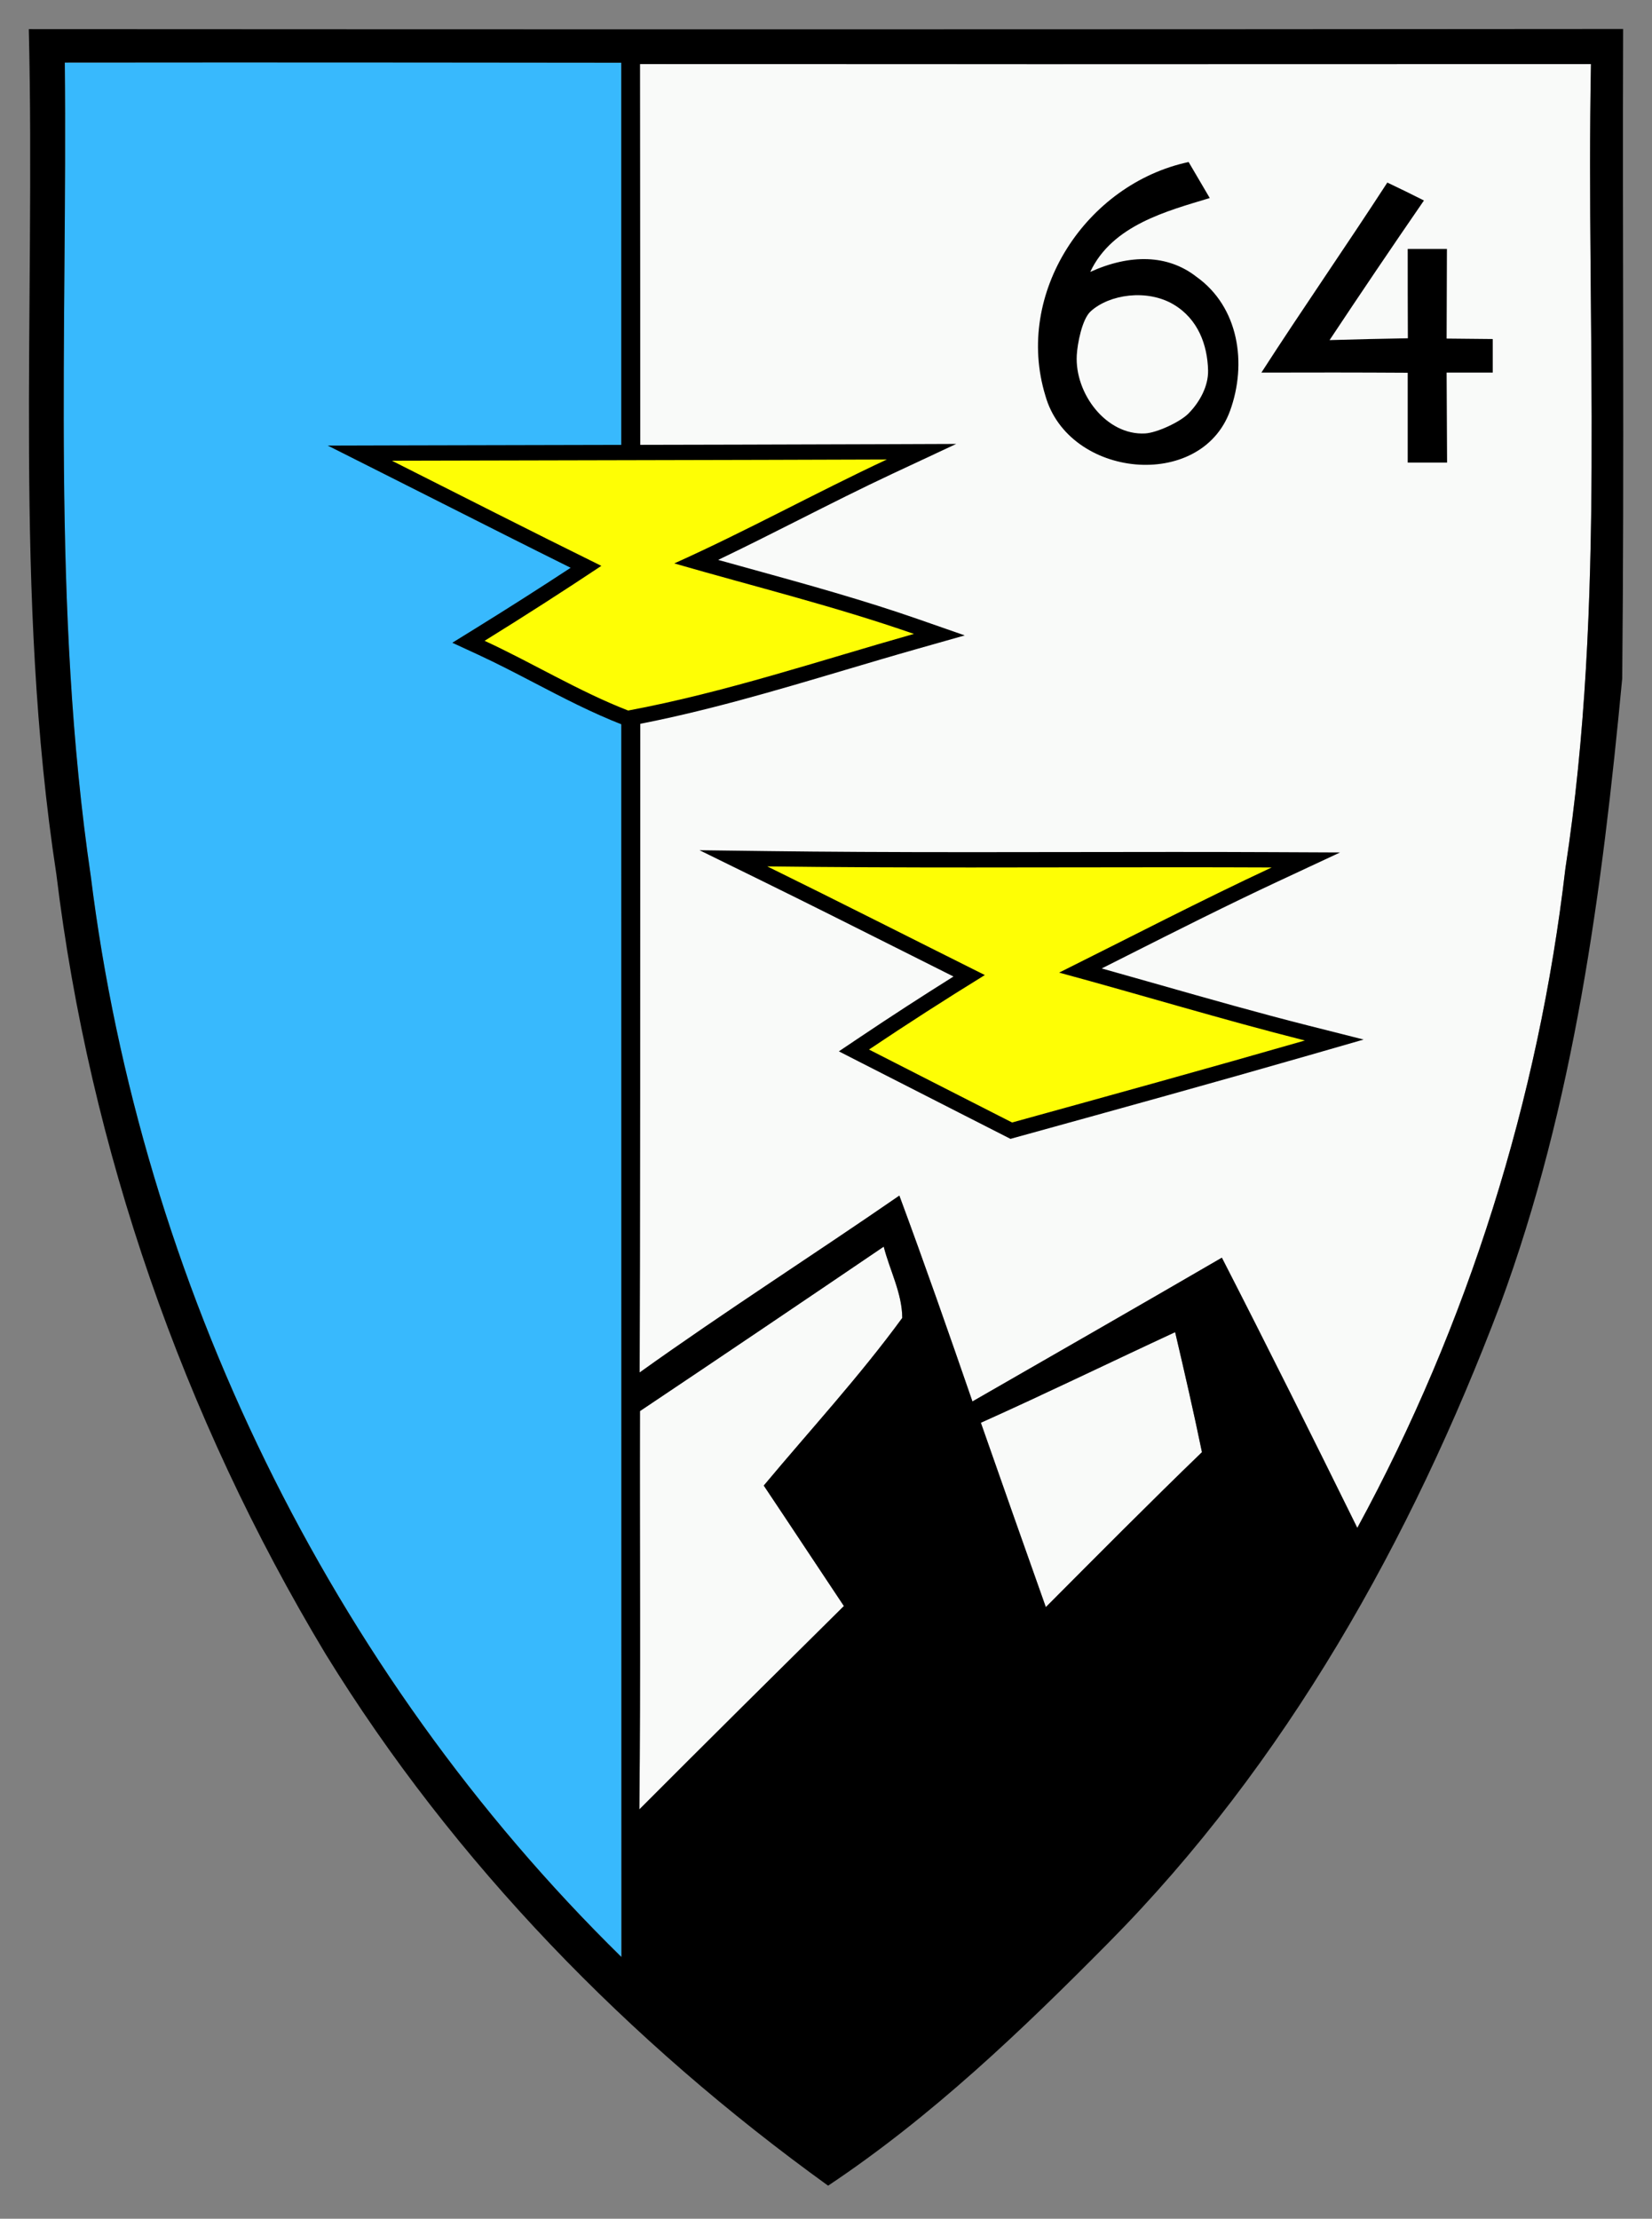
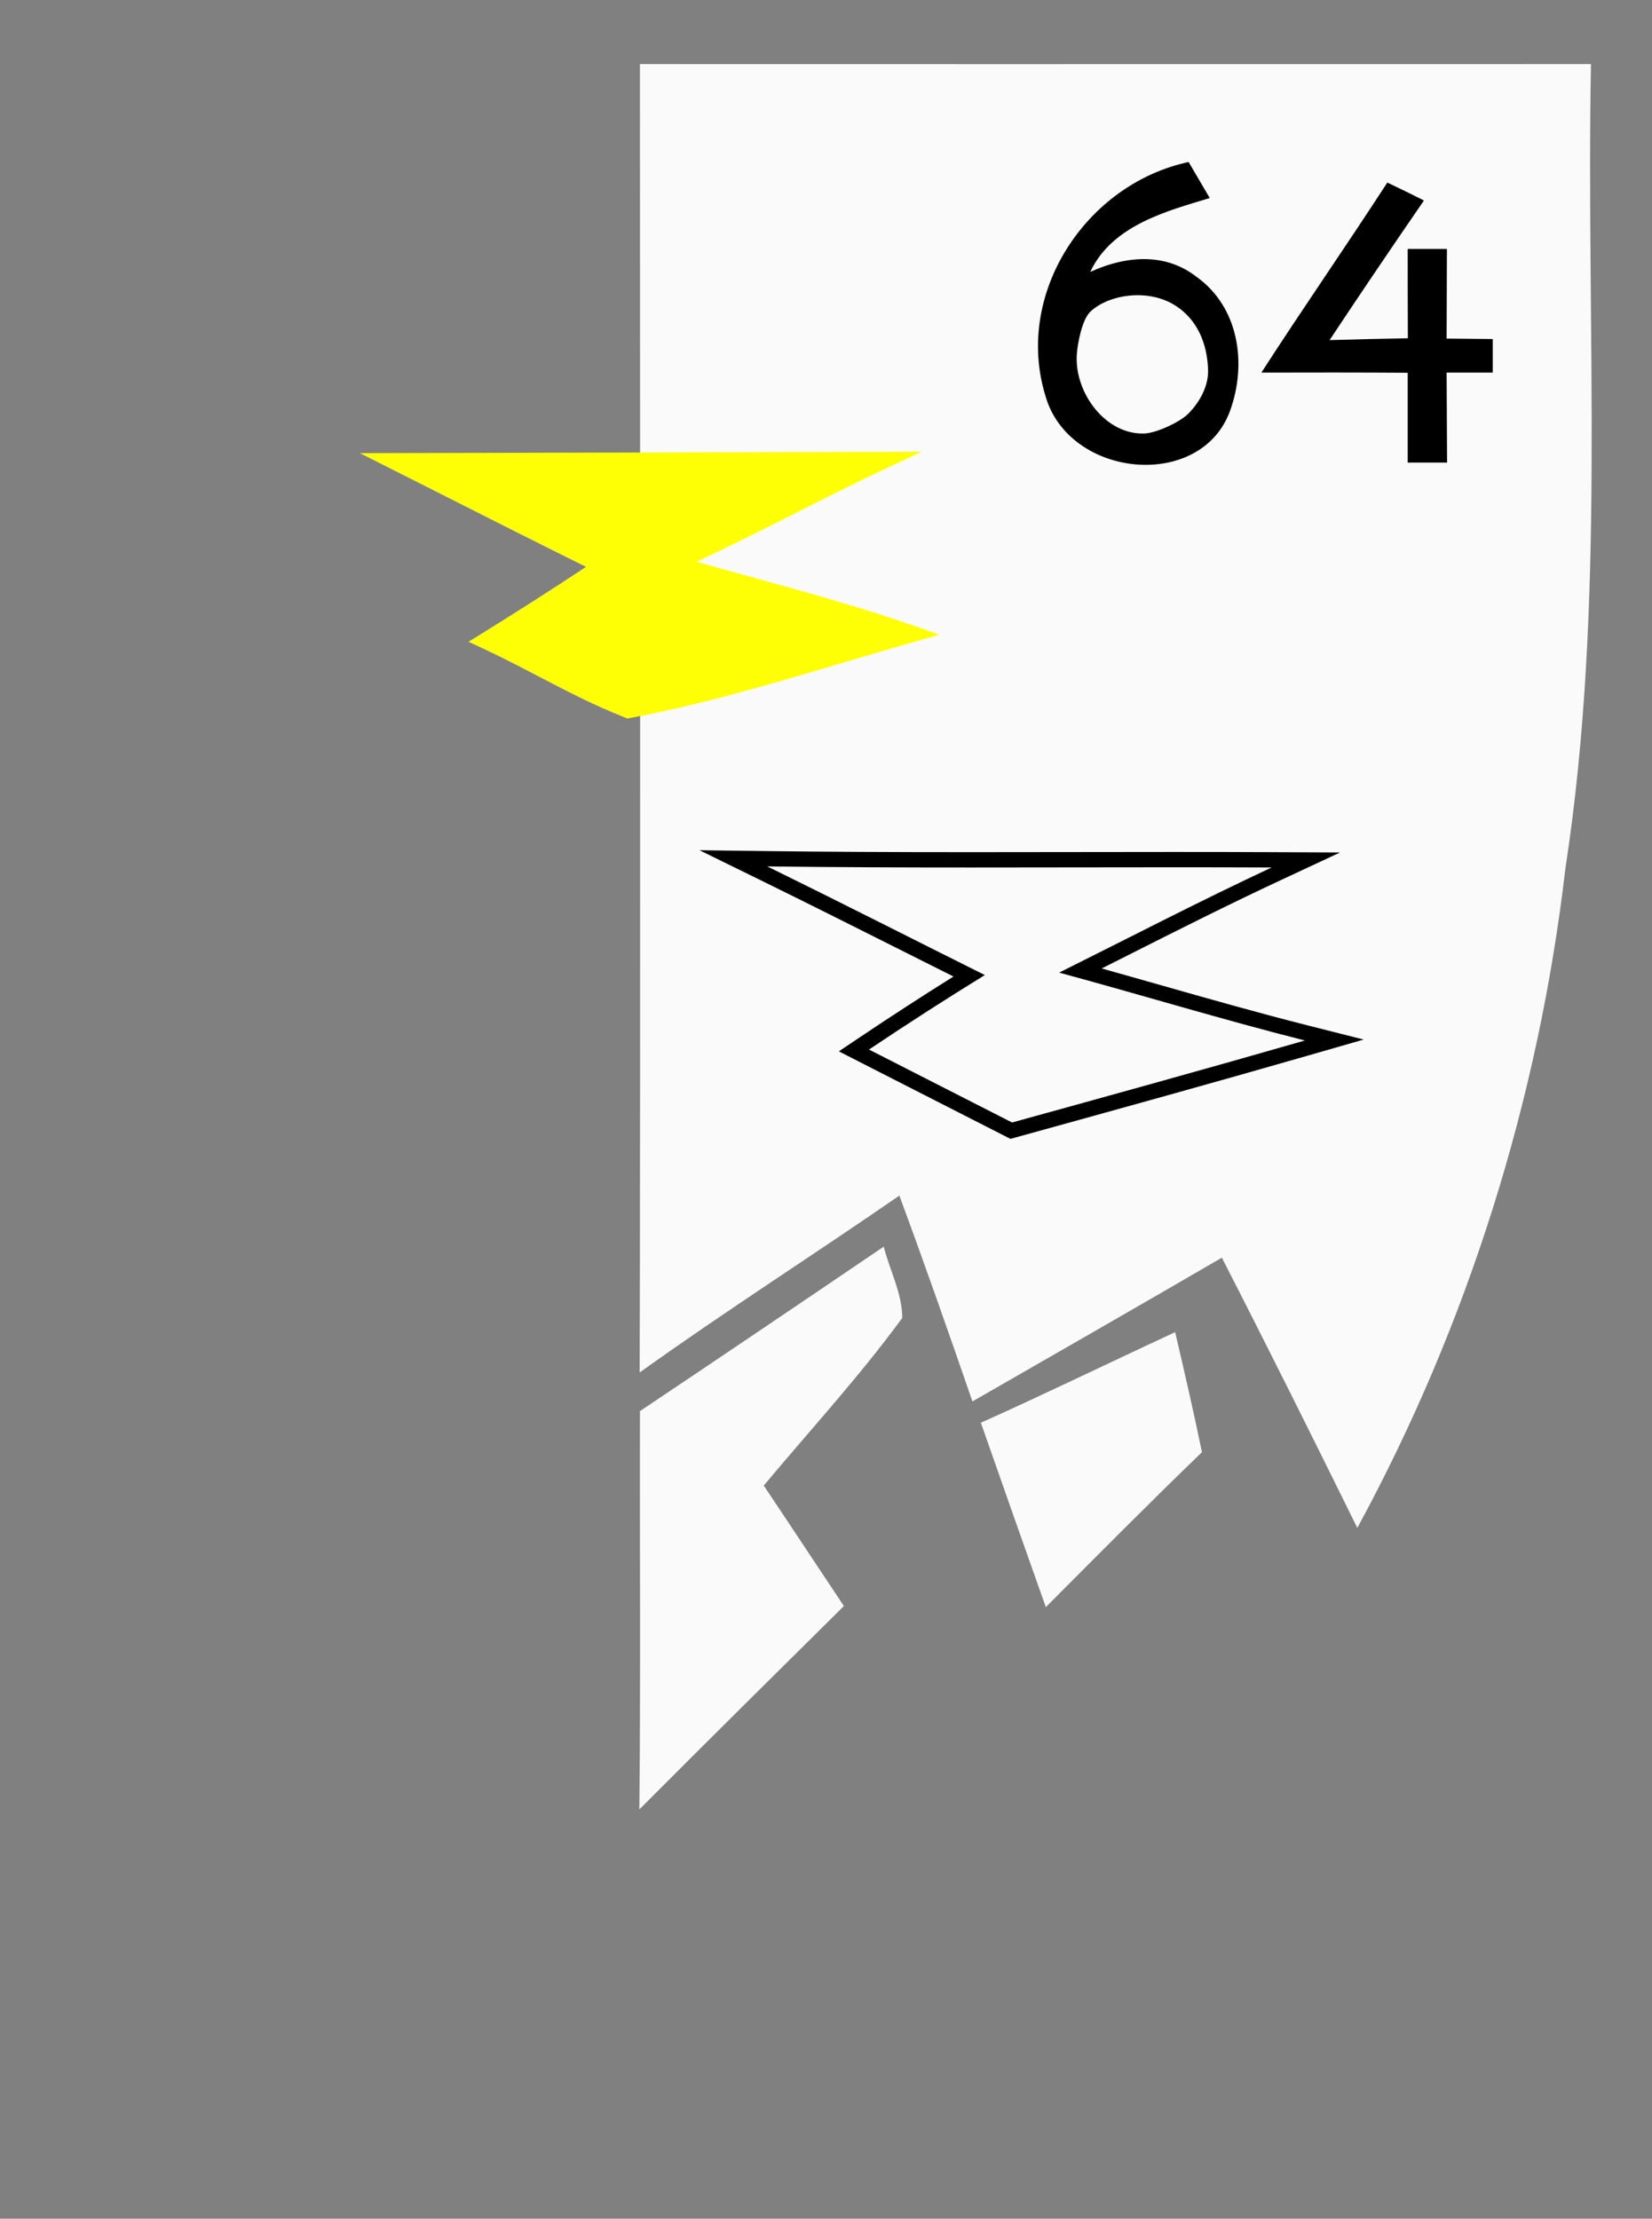
<svg xmlns="http://www.w3.org/2000/svg" version="1.1" x="0px" y="0px" width="262.667px" height="352.667px" viewBox="0 0 262.667 352.667" enable-background="new 0 0 262.667 352.667" xml:space="preserve">
  <rect x="0" y="0" width="262.667" height="352.667" fill="#808080" stroke="none" />
  <g id="Layer_1">
    <g>
      <path fill="#F9FAF9" d="M101.753,10.187c0,0,100.805,0.025,151.208,0c-0.804,42.656,2.436,85.555-4.069,127.894    c-4.263,36.615-15.468,72.4-33.081,104.776c-7.089-14.374-14.228-28.698-21.536-42.949c-13.204,7.674-26.431,15.25-39.659,22.851    c-3.777-10.938-7.601-21.876-11.62-32.717c-13.691,9.452-27.747,18.417-41.292,28.112    C101.851,184.439,101.753,10.187,101.753,10.187z" />
      <path fill="#F9FAF9" d="M140.512,198.154c0.95,3.751,2.924,7.381,2.947,11.328c-6.796,9.305-14.64,17.808-22.022,26.65    c4.263,6.358,8.478,12.766,12.741,19.147c-10.865,10.744-21.729,21.511-32.522,32.327c0.22-21.095,0.049-42.216,0.098-63.313    C114.714,215.621,127.625,206.899,140.512,198.154z" />
      <path fill="#F9FAF9" d="M155.956,226.144c10.378-4.652,20.585-9.622,30.89-14.396c1.486,6.333,2.948,12.692,4.263,19.074    c-8.38,8.088-16.59,16.371-24.823,24.629C162.826,245.681,159.366,235.913,155.956,226.144z" />
    </g>
-     <path fill="#38B9FD" d="M10.303,9.943C39.805,9.894,69.28,9.87,98.782,9.968c0.048,19.877,0,236.396,0.023,301.099   c-46.432-45.531-76.322-107.236-84.361-171.719C8.136,96.497,10.742,53.085,10.303,9.943z" />
-     <path d="M4.58,4.633c84.507,0.049,168.989,0.049,253.496-0.025c-0.121,34.421,0.195,68.844-0.145,103.24   c-3.191,33.691-7.626,67.65-19.416,99.563c-14.105,37.273-34.056,72.912-62.266,101.39c-13.837,13.982-28.161,27.673-44.58,38.612   c-31.62-22.802-59.465-51.28-79.928-84.556c-22.68-37.71-37.466-80.171-42.777-123.875C2.144,94.499,5.651,49.408,4.58,4.633z    M10.303,9.943c0.439,43.143-2.167,86.554,4.142,129.404c8.039,64.483,37.929,126.188,84.361,171.719   C98.782,246.364,98.782,9.968,98.782,9.968S39.805,9.894,10.303,9.943z M101.753,10.187c0.049,19.854,0.098,174.253-0.049,207.968   c13.545-9.695,27.601-18.661,41.292-28.112c4.019,10.841,7.843,21.778,11.62,32.717c13.228-7.601,26.455-15.177,39.659-22.851   c7.308,14.251,14.446,28.575,21.536,42.949c17.613-32.375,28.817-68.161,33.081-104.776c6.505-42.339,3.265-85.238,4.069-127.894   C202.559,10.212,152.155,10.212,101.753,10.187z M140.512,198.154c-12.887,8.745-25.798,17.466-38.758,26.139   c-0.049,21.097,0.123,42.217-0.098,63.313c10.792-10.816,21.657-21.583,32.522-32.327c-4.263-6.381-8.478-12.789-12.741-19.147   c7.382-8.843,15.226-17.345,22.022-26.65C143.436,205.535,141.462,201.906,140.512,198.154z M155.956,226.144   c3.41,9.769,6.87,19.537,10.33,29.307c8.233-8.259,16.443-16.541,24.823-24.629c-1.315-6.382-2.777-12.741-4.263-19.074   C176.541,216.522,166.334,221.492,155.956,226.144z" />
  </g>
  <g id="Ebene_2">
    <path d="M166.211,62.878c-4.969-16.272,6.505-33.642,22.778-37.125c1.121,1.925,2.241,3.824,3.361,5.725   c-6.723,2.046-15.499,4.281-19.001,11.742c6.395-2.893,12.351-2.753,16.857,0.755c6.797,4.824,8.089,13.84,5.372,21.322   C190.93,78.101,169.891,76.009,166.211,62.878z M173.398,49.505c-1.356,1.245-2.091,5.135-2.192,6.943   c-0.344,6.115,4.718,12.788,10.865,12.448c1.871-0.104,5.53-1.8,6.869-3.143c1.771-1.776,3.208-4.344,3.143-6.894   c-0.104-4.02-1.576-8.143-5.487-10.463C182.398,45.907,176.379,46.766,173.398,49.505z" />
    <path d="M220.585,29.018c1.948,0.925,3.898,1.876,5.821,2.85c-5.066,7.357-10.061,14.739-15.005,22.193   c4.141-0.123,8.283-0.22,12.448-0.292c-0.024-4.726-0.024-9.477-0.024-14.203c1.558,0,4.677,0,6.235,0   c-0.024,4.751-0.024,9.5-0.049,14.251c1.852,0.024,5.506,0.049,7.333,0.073c0,1.34,0,3.996,0,5.335c-1.827,0-5.506,0-7.333,0   c0.025,4.75,0.049,9.525,0.074,14.3c-1.56,0-4.702,0-6.26,0c0-4.774,0-9.525,0-14.275c-7.772-0.049-15.518-0.049-23.265-0.025   C207.113,49.066,214.008,39.152,220.585,29.018z" />
  </g>
  <g id="Ebene_3">
    <g>
      <g>
        <path fill="#FEFE05" d="M99.436,114.076c-4.815-1.873-9.439-4.283-13.912-6.612c-2.924-1.524-5.948-3.1-8.983-4.501l-2.056-0.95     l1.926-1.191c5.624-3.479,11.254-7.08,16.764-10.721c-7.448-3.682-14.958-7.475-22.24-11.154     c-3.057-1.544-6.113-3.088-9.169-4.626l-4.554-2.292l5.098-0.014c10.536-0.029,21.076-0.05,31.618-0.072     c15.686-0.032,31.376-0.064,47.067-0.122l5.527-0.02l-5.006,2.342c-5.069,2.371-10.157,4.939-15.078,7.424     c-5.124,2.587-10.396,5.248-15.72,7.725c2.778,0.786,5.57,1.557,8.294,2.309c8.808,2.431,17.915,4.945,26.7,8.011l3.642,1.271     l-3.711,1.051c-3.893,1.103-7.851,2.278-11.679,3.415c-11.009,3.269-22.393,6.649-33.863,8.791l-0.341,0.064L99.436,114.076z" />
-         <path d="M141,73.038c-11.353,5.31-22.34,11.376-33.789,16.516c12.715,3.678,25.603,6.845,38.1,11.206     c-15.055,4.263-30.037,9.305-45.434,12.18c-7.892-3.07-15.128-7.528-22.825-11.084c6.26-3.873,12.448-7.844,18.562-11.912     c-11.132-5.481-22.216-11.134-33.301-16.712C88.526,73.159,114.763,73.134,141,73.038 M152.044,70.562l-11.053,0.041     c-15.688,0.058-31.637,0.09-47.062,0.122c-10.543,0.021-21.085,0.043-31.623,0.072L52.11,70.824l9.108,4.584     c3.057,1.538,6.113,3.082,9.171,4.626c6.664,3.366,13.519,6.829,20.344,10.214c-4.933,3.236-9.95,6.434-14.963,9.535     l-3.852,2.383l4.112,1.9c3.008,1.39,6.02,2.959,8.931,4.476c4.5,2.345,9.155,4.77,14.032,6.667l0.647,0.251l0.683-0.127     c11.533-2.153,22.948-5.543,33.987-8.821c3.824-1.136,7.778-2.31,11.663-3.41l7.424-2.102l-7.285-2.542     c-8.824-3.079-17.951-5.598-26.777-8.035c-1.697-0.468-3.419-0.944-5.148-1.426c4.333-2.073,8.614-4.234,12.798-6.346     c4.913-2.48,9.993-5.045,15.045-7.408L152.044,70.562L152.044,70.562z" />
      </g>
      <g>
-         <path fill="#FEFE05" d="M153.139,175.823c-5.179-2.636-10.35-5.269-15.521-7.912l-1.844-0.942l1.719-1.153     c5.422-3.638,10.996-7.237,16.597-10.716c-3.343-1.671-6.685-3.349-10.028-5.028c-7.398-3.715-15.048-7.557-22.603-11.263     l-4.853-2.381l5.405,0.069c9.33,0.119,19.326,0.172,32.412,0.172c5.367,0,10.734-0.009,16.102-0.017     c5.368-0.009,10.736-0.017,16.103-0.017c5.192,0,10.379,0.008,15.569,0.031l5.43,0.025l-4.92,2.297     c-8.072,3.769-16.176,7.854-24.014,11.806c-2.297,1.158-4.594,2.316-6.894,3.468c4.123,1.137,8.259,2.313,12.285,3.458     c7.747,2.203,15.758,4.481,23.692,6.487l4.371,1.104l-4.332,1.247c-15.047,4.33-30.378,8.565-45.205,12.661l-1.816,0.501     L153.139,175.823z" />
        <path d="M121.997,137.715c10.805,0.138,21.618,0.172,32.427,0.172c10.736,0,21.47-0.034,32.204-0.034     c5.19,0,10.376,0.008,15.564,0.031c-11.376,5.311-22.534,11.109-33.787,16.712c13.032,3.532,25.967,7.478,39.073,10.791     c-15.493,4.458-31.035,8.746-46.553,13.033c-7.601-3.873-15.177-7.722-22.753-11.595c6.065-4.069,12.205-8.015,18.417-11.84     C145.067,149.238,133.568,143.392,121.997,137.715 M111.219,135.142l9.706,4.761c7.549,3.704,15.197,7.544,22.593,11.258     c2.695,1.354,5.39,2.707,8.085,4.056c-4.99,3.126-9.949,6.341-14.787,9.587l-3.438,2.307l3.687,1.885     c5.173,2.645,10.346,5.278,15.527,7.916l7.229,3.681l0.843,0.43l0.912-0.252l1.355-0.375     c14.832-4.097,30.168-8.334,45.223-12.666l8.665-2.494l-8.741-2.209c-7.917-2.001-15.919-4.276-23.657-6.477     c-3.038-0.864-6.139-1.746-9.25-2.615c1.358-0.684,2.716-1.368,4.073-2.052c7.83-3.948,15.926-8.029,23.981-11.79l9.84-4.594     l-10.86-0.049c-4.67-0.021-9.765-0.031-15.576-0.031c-5.368,0-10.736,0.008-16.104,0.017c-5.366,0.009-10.733,0.017-16.1,0.017     c-13.08,0-23.071-0.053-32.396-0.172L111.219,135.142L111.219,135.142z" />
      </g>
    </g>
  </g>
</svg>